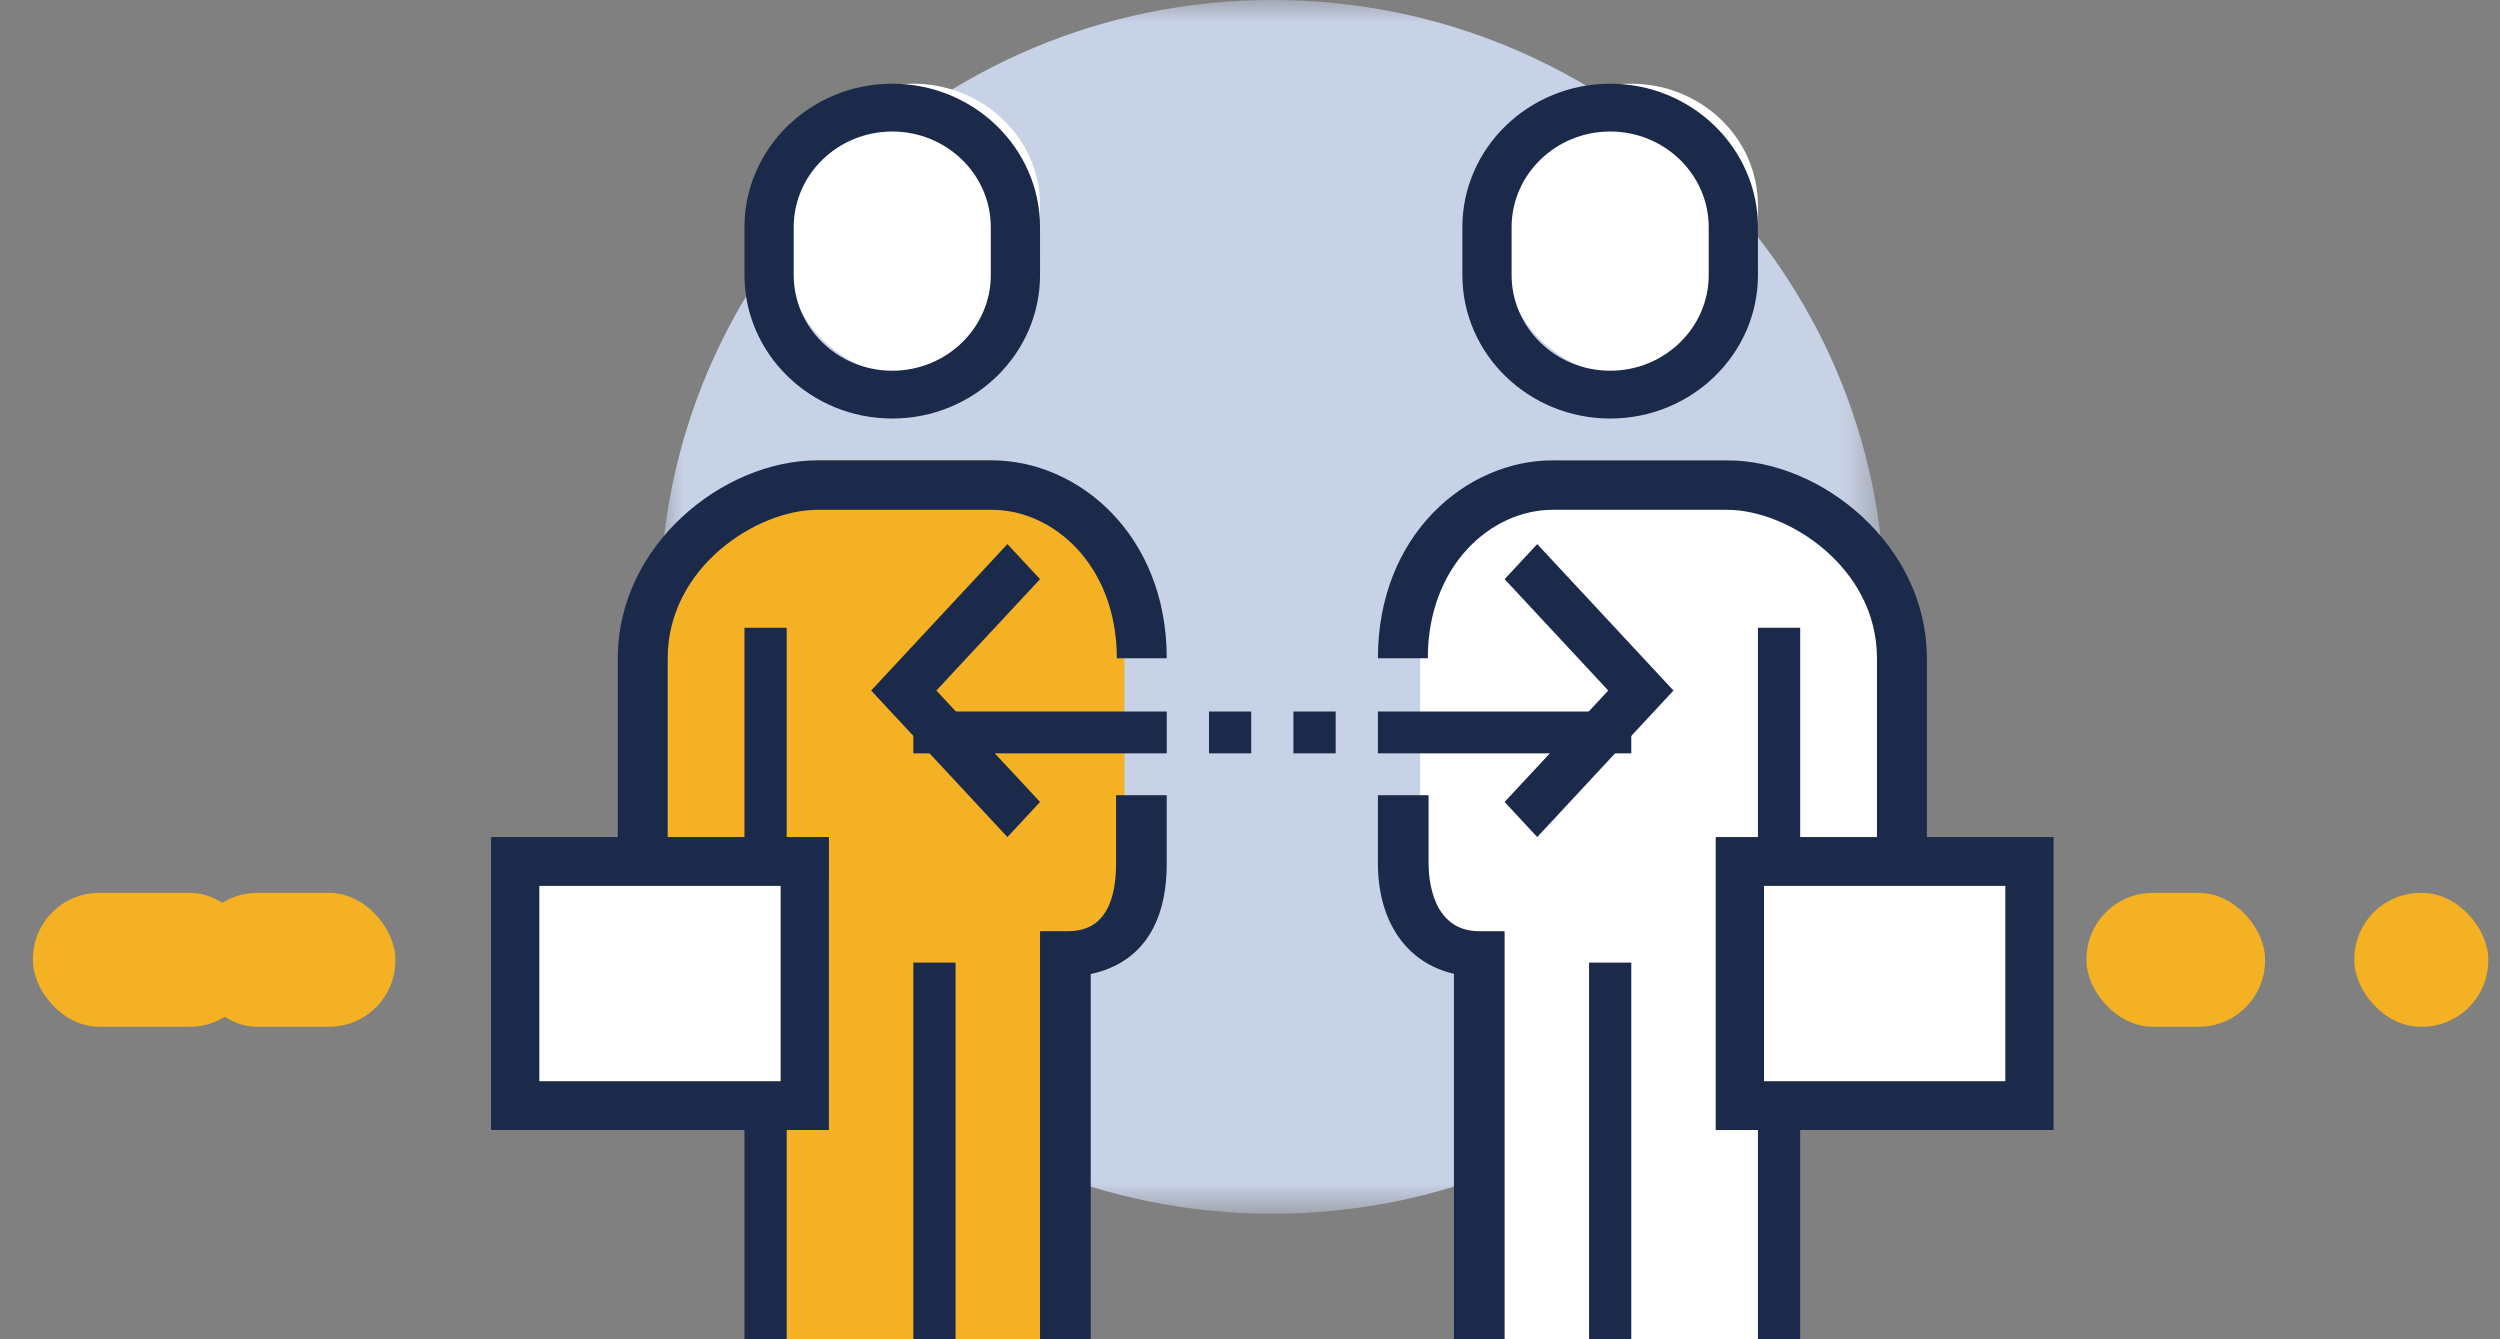
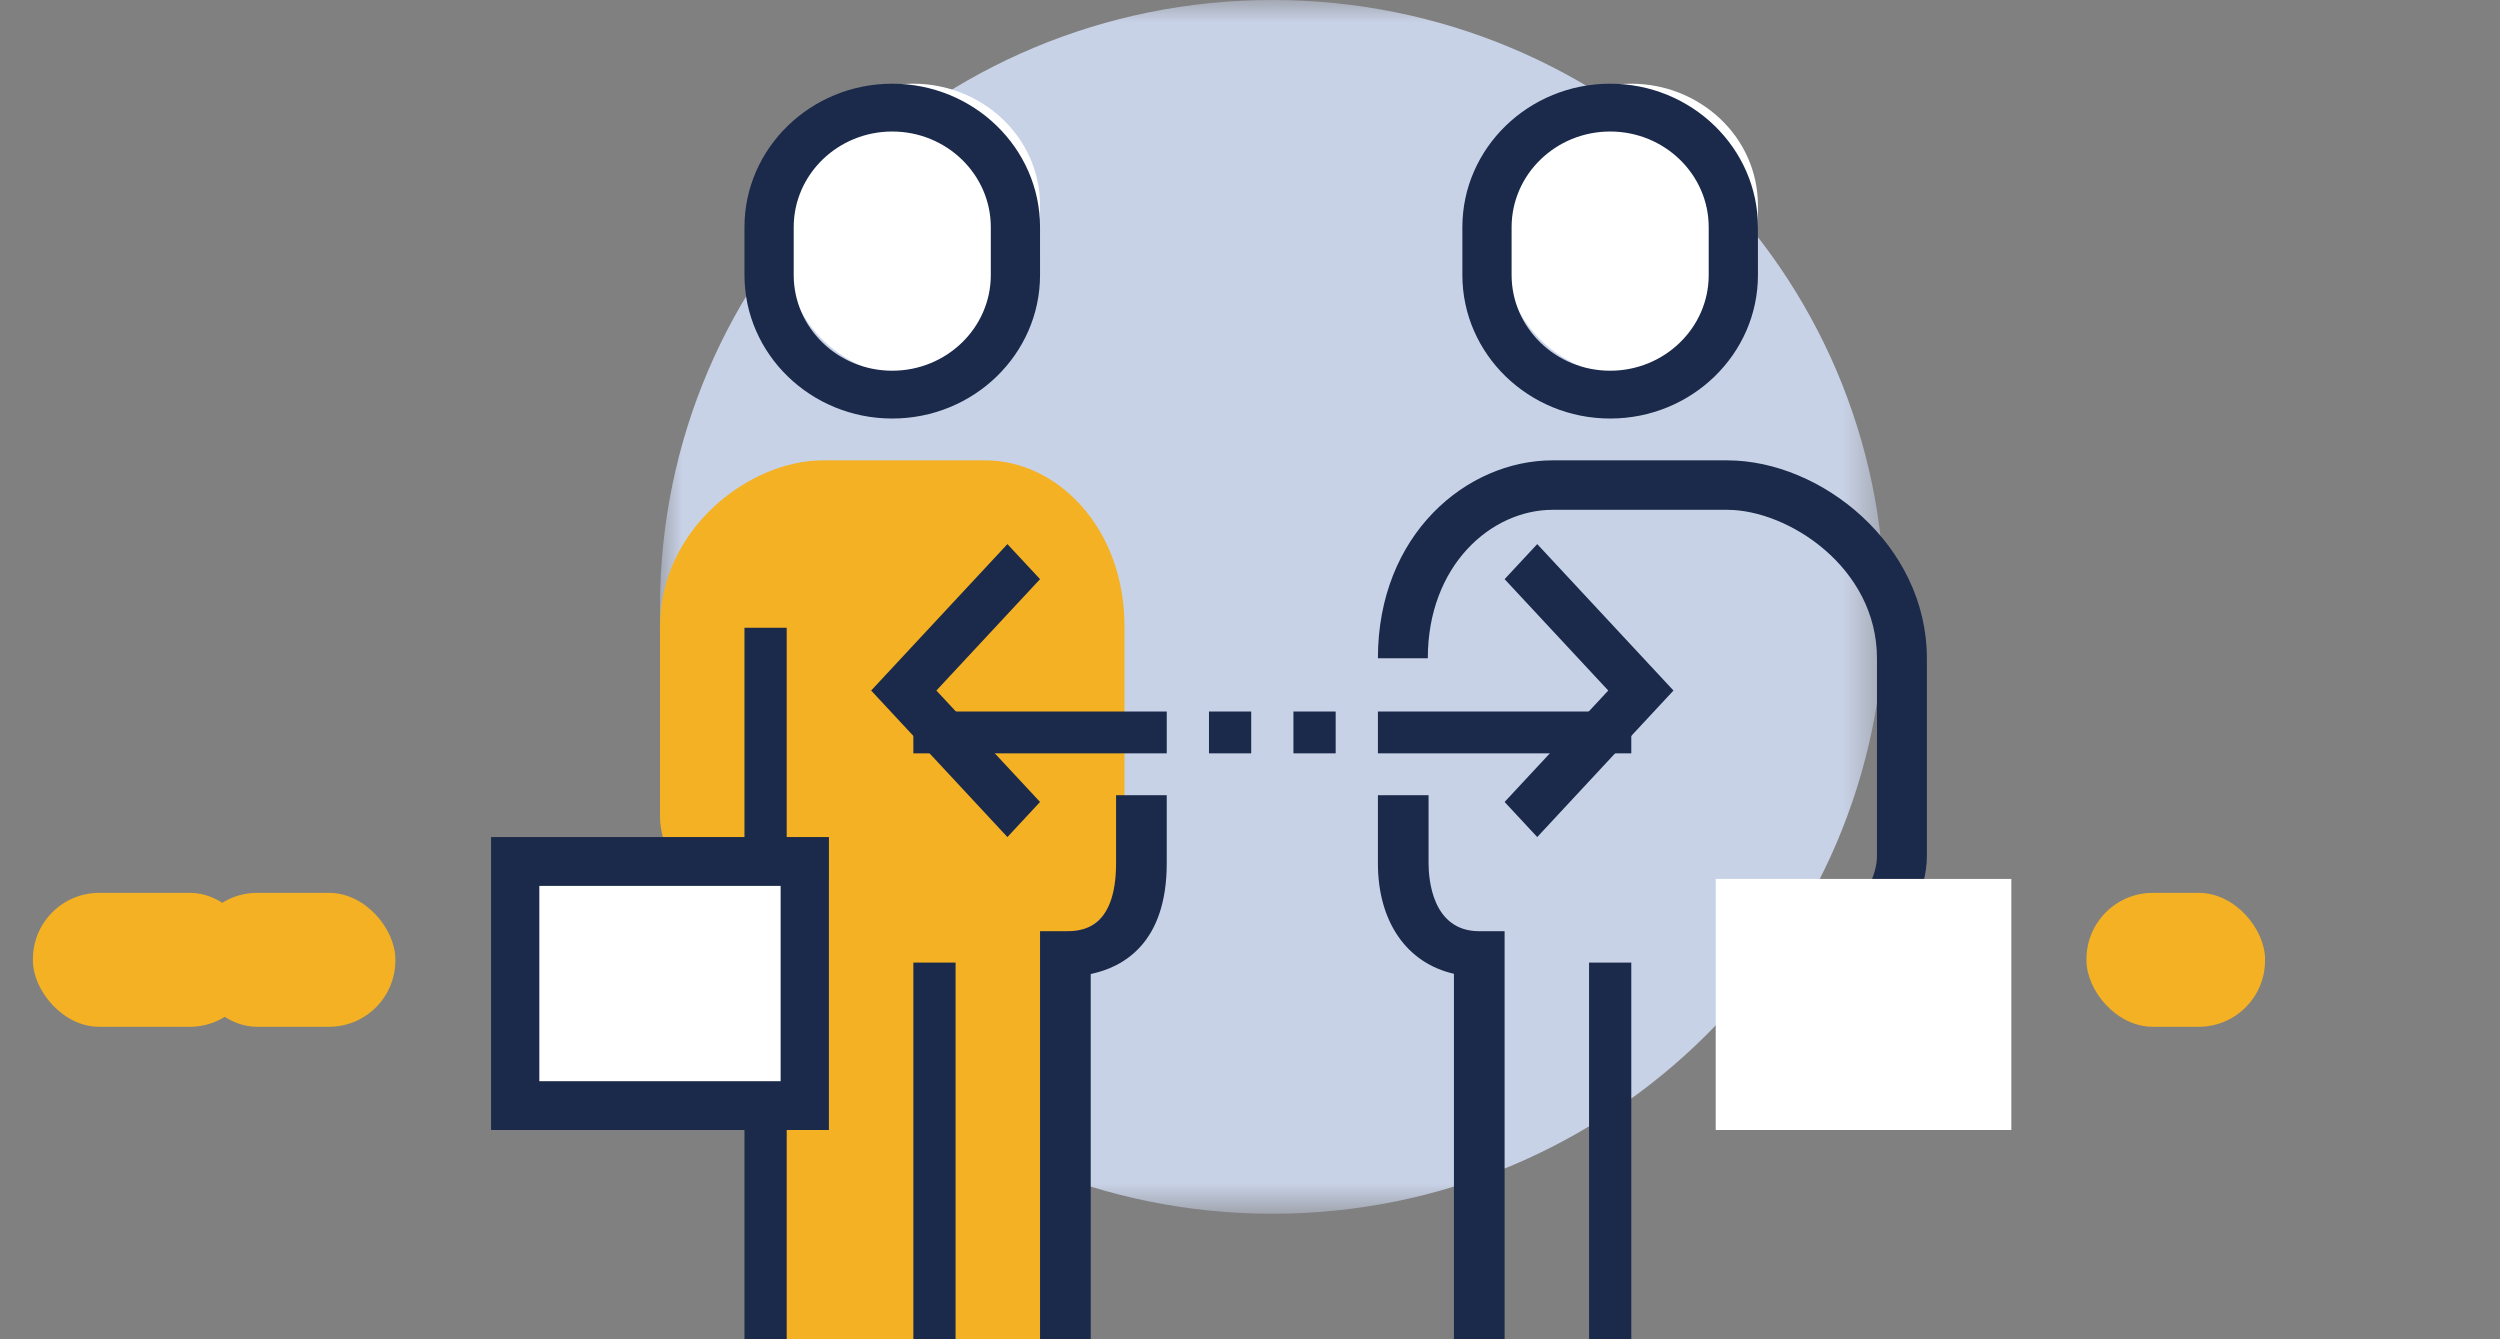
<svg xmlns="http://www.w3.org/2000/svg" xmlns:xlink="http://www.w3.org/1999/xlink" width="56px" height="30px" viewBox="0 0 56 30" version="1.1">
  <rect x="0" y="0" width="56" height="30" fill="#808080" stroke="none" />
  <title>Group 17</title>
  <defs>
    <polygon id="path-1" points="0 0 27.432 0 27.432 27.188 0 27.188" />
  </defs>
  <g id="symbols" stroke="none" stroke-width="1" fill="none" fill-rule="evenodd">
    <g id="header/-main-alternate-B" transform="translate(-1311, -72)">
      <g id="Group-15" transform="translate(1311.737, 71)">
        <g id="Group-4" transform="translate(0, 0)">
          <g id="Group-17" transform="translate(0, 1)">
            <g id="Group-32" transform="translate(10.263, 0)">
              <g id="Group-3" transform="translate(3.784, 0)">
                <mask id="mask-2" fill="white">
                  <use xlink:href="#path-1" />
                </mask>
                <g id="Clip-2" />
                <path d="M27.432,13.594 C27.432,21.101 21.291,27.188 13.716,27.188 C6.141,27.188 0,21.102 0,13.594 C0,6.086 6.141,-3.53094045e-05 13.717,-3.53094045e-05 C21.292,-3.53094045e-05 27.432,6.086 27.432,13.594" id="Fill-1" fill="#C8D2E7" mask="url(#mask-2)" />
              </g>
              <path d="M6.385,20.954 C5.224,20.954 3.784,19.481 3.784,18.294 L3.784,14.037 C3.784,11.822 5.809,10.312 7.426,10.312 L11.068,10.312 C12.684,10.312 14.189,11.822 14.189,14.037 L14.189,17.229 L14.189,18.826 C14.189,20.014 13.79,20.954 12.628,20.954 L12.628,30 L6.385,30 L6.385,20.954 Z" id="Fill-4" fill="#F3B123" />
              <path d="M9.459,8.438 C10.981,8.438 12.297,7.26 12.297,5.703 L12.297,4.609 C12.297,3.053 10.981,1.875 9.459,1.875 C7.938,1.875 6.622,3.053 6.622,4.609 L6.622,5.703 C6.622,7.26 7.938,8.438 9.459,8.438" id="Fill-6" fill="#FFFFFF" />
              <path d="M8.986,2.946 C7.769,2.946 6.779,3.907 6.779,5.089 L6.779,6.161 C6.779,7.343 7.769,8.304 8.986,8.304 C10.204,8.304 11.194,7.343 11.194,6.161 L11.194,5.089 C11.194,3.907 10.204,2.946 8.986,2.946 M8.986,9.375 C7.161,9.375 5.676,7.933 5.676,6.161 L5.676,5.089 C5.676,3.317 7.161,1.875 8.986,1.875 C10.812,1.875 12.297,3.317 12.297,5.089 L12.297,6.161 C12.297,7.933 10.812,9.375 8.986,9.375" id="Fill-8" fill="#1B2A4A" />
              <polygon id="Fill-10" fill="#1B2A4A" points="5.676 30 6.622 30 6.622 14.062 5.676 14.062" />
              <path d="M13.432,30 L12.297,30 L12.297,20.859 L12.865,20.859 C13.175,20.859 14,20.859 14,19.336 L14,17.812 L15.135,17.812 L15.135,19.336 C15.135,21.114 14.179,21.661 13.432,21.818 L13.432,30 Z" id="Fill-12" fill="#1B2A4A" />
              <polygon id="Fill-13" fill="#1B2A4A" points="9.459 30 10.405 30 10.405 21.562 9.459 21.562" />
              <polygon id="Fill-14" fill="#1B2A4A" points="9.459 16.875 15.135 16.875 15.135 15.938 9.459 15.938" />
              <polygon id="Fill-15" fill="#1B2A4A" points="16.081 16.875 17.027 16.875 17.027 15.938 16.081 15.938" />
              <polygon id="Fill-16" fill="#1B2A4A" points="11.566 18.75 8.514 15.468 11.566 12.188 12.297 12.973 9.975 15.468 12.297 17.964" />
              <polygon id="Fill-17" fill="#1B2A4A" points="17.973 16.875 18.919 16.875 18.919 15.938 17.973 15.938" />
-               <path d="M6.192,22.5 C4.624,22.5 2.838,20.729 2.838,19.176 L2.838,14.745 C2.838,12.208 5.199,10.312 7.31,10.312 L11.223,10.312 C13.145,10.312 15.135,11.97 15.135,14.745 L14.017,14.745 C14.017,12.664 12.596,11.42 11.223,11.42 L7.31,11.42 C5.942,11.42 3.956,12.715 3.956,14.745 L3.956,19.176 C3.956,20.108 5.251,21.392 6.192,21.392 L6.192,22.5 Z" id="Fill-18" fill="#1B2A4A" />
              <polygon id="Fill-19" fill="#FFFFFF" points="0.946 25.312 7.568 25.312 7.568 19.688 0.946 19.688" />
              <path d="M1.081,24.219 L6.486,24.219 L6.486,19.844 L1.081,19.844 L1.081,24.219 Z M0,25.312 L7.568,25.312 L7.568,18.75 L0,18.75 L0,25.312 Z" id="Fill-20" fill="#1B2A4A" />
-               <path d="M28.615,20.954 C29.655,20.954 31.216,19.481 31.216,18.294 L31.216,14.037 C31.216,11.822 29.191,10.312 27.574,10.312 L23.932,10.312 C22.316,10.312 20.811,11.822 20.811,14.037 L20.811,17.229 L20.811,18.826 C20.811,20.014 21.331,20.954 22.372,20.954 L22.372,30 L28.615,30 L28.615,20.954 Z" id="Fill-21" fill="#FFFFFF" />
              <path d="M25.541,8.438 C24.019,8.438 22.703,7.26 22.703,5.703 L22.703,4.609 C22.703,3.053 24.019,1.875 25.541,1.875 C27.062,1.875 28.378,3.053 28.378,4.609 L28.378,5.703 C28.378,7.26 27.062,8.438 25.541,8.438" id="Fill-22" fill="#FFFFFF" />
              <path d="M25.068,2.946 C23.85,2.946 22.86,3.907 22.86,5.089 L22.86,6.161 C22.86,7.343 23.85,8.304 25.068,8.304 C26.285,8.304 27.275,7.343 27.275,6.161 L27.275,5.089 C27.275,3.907 26.285,2.946 25.068,2.946 M25.068,9.375 C23.242,9.375 21.757,7.933 21.757,6.161 L21.757,5.089 C21.757,3.317 23.242,1.875 25.068,1.875 C26.893,1.875 28.378,3.317 28.378,5.089 L28.378,6.161 C28.378,7.933 26.893,9.375 25.068,9.375" id="Fill-23" fill="#1B2A4A" />
-               <polygon id="Fill-24" fill="#1B2A4A" points="28.378 30 29.324 30 29.324 14.062 28.378 14.062" />
              <path d="M22.703,30 L21.568,30 L21.568,21.813 C20.517,21.574 19.865,20.655 19.865,19.336 L19.865,17.812 L21,17.812 L21,19.336 C21,19.693 21.082,20.859 22.135,20.859 L22.703,20.859 L22.703,30 Z" id="Fill-25" fill="#1B2A4A" />
              <polygon id="Fill-26" fill="#1B2A4A" points="24.595 30 25.541 30 25.541 21.562 24.595 21.562" />
              <polygon id="Fill-27" fill="#1B2A4A" points="19.865 16.875 25.541 16.875 25.541 15.938 19.865 15.938" />
              <polygon id="Fill-28" fill="#1B2A4A" points="23.434 18.75 22.703 17.964 25.025 15.468 22.703 12.973 23.434 12.188 26.486 15.468" />
              <path d="M28.808,22.5 L28.808,21.392 C29.749,21.392 31.044,20.108 31.044,19.176 L31.044,14.745 C31.044,12.715 29.058,11.42 27.69,11.42 L23.777,11.42 C22.404,11.42 20.983,12.664 20.983,14.745 L19.865,14.745 C19.865,11.97 21.855,10.312 23.777,10.312 L27.69,10.312 C29.801,10.312 32.162,12.208 32.162,14.745 L32.162,19.176 C32.162,20.729 30.376,22.5 28.808,22.5" id="Fill-29" fill="#1B2A4A" />
              <polygon id="Fill-30" fill="#FFFFFF" points="27.432 25.312 34.054 25.312 34.054 19.688 27.432 19.688" />
-               <path d="M28.514,24.219 L33.919,24.219 L33.919,19.844 L28.514,19.844 L28.514,24.219 Z M27.432,25.312 L35,25.312 L35,18.75 L27.432,18.75 L27.432,25.312 Z" id="Fill-31" fill="#1B2A4A" />
            </g>
            <g id="motivo-alma-/-01-copy-4" transform="translate(0, 20)" fill="#F3B123">
              <g id="Group-5" transform="translate(27.5, 1.5) rotate(-180) translate(-27.5, -1.5) ">
-                 <rect id="Rectangle-Copy" x="0" y="3.10862447e-15" width="3" height="3" rx="1.485" />
                <rect id="Rectangle-Copy-5" x="50" y="0" width="5" height="3" rx="1.485" />
                <rect id="Rectangle-Copy-8" x="5" y="0" width="4" height="3" rx="1.485" />
                <rect id="Rectangle-Copy-10" transform="translate(49.171, 1.5) rotate(-180) translate(-49.171, -1.5) " x="46.882" y="1.25055521e-12" width="4.579" height="3" rx="1.485" />
              </g>
            </g>
          </g>
        </g>
      </g>
    </g>
  </g>
</svg>